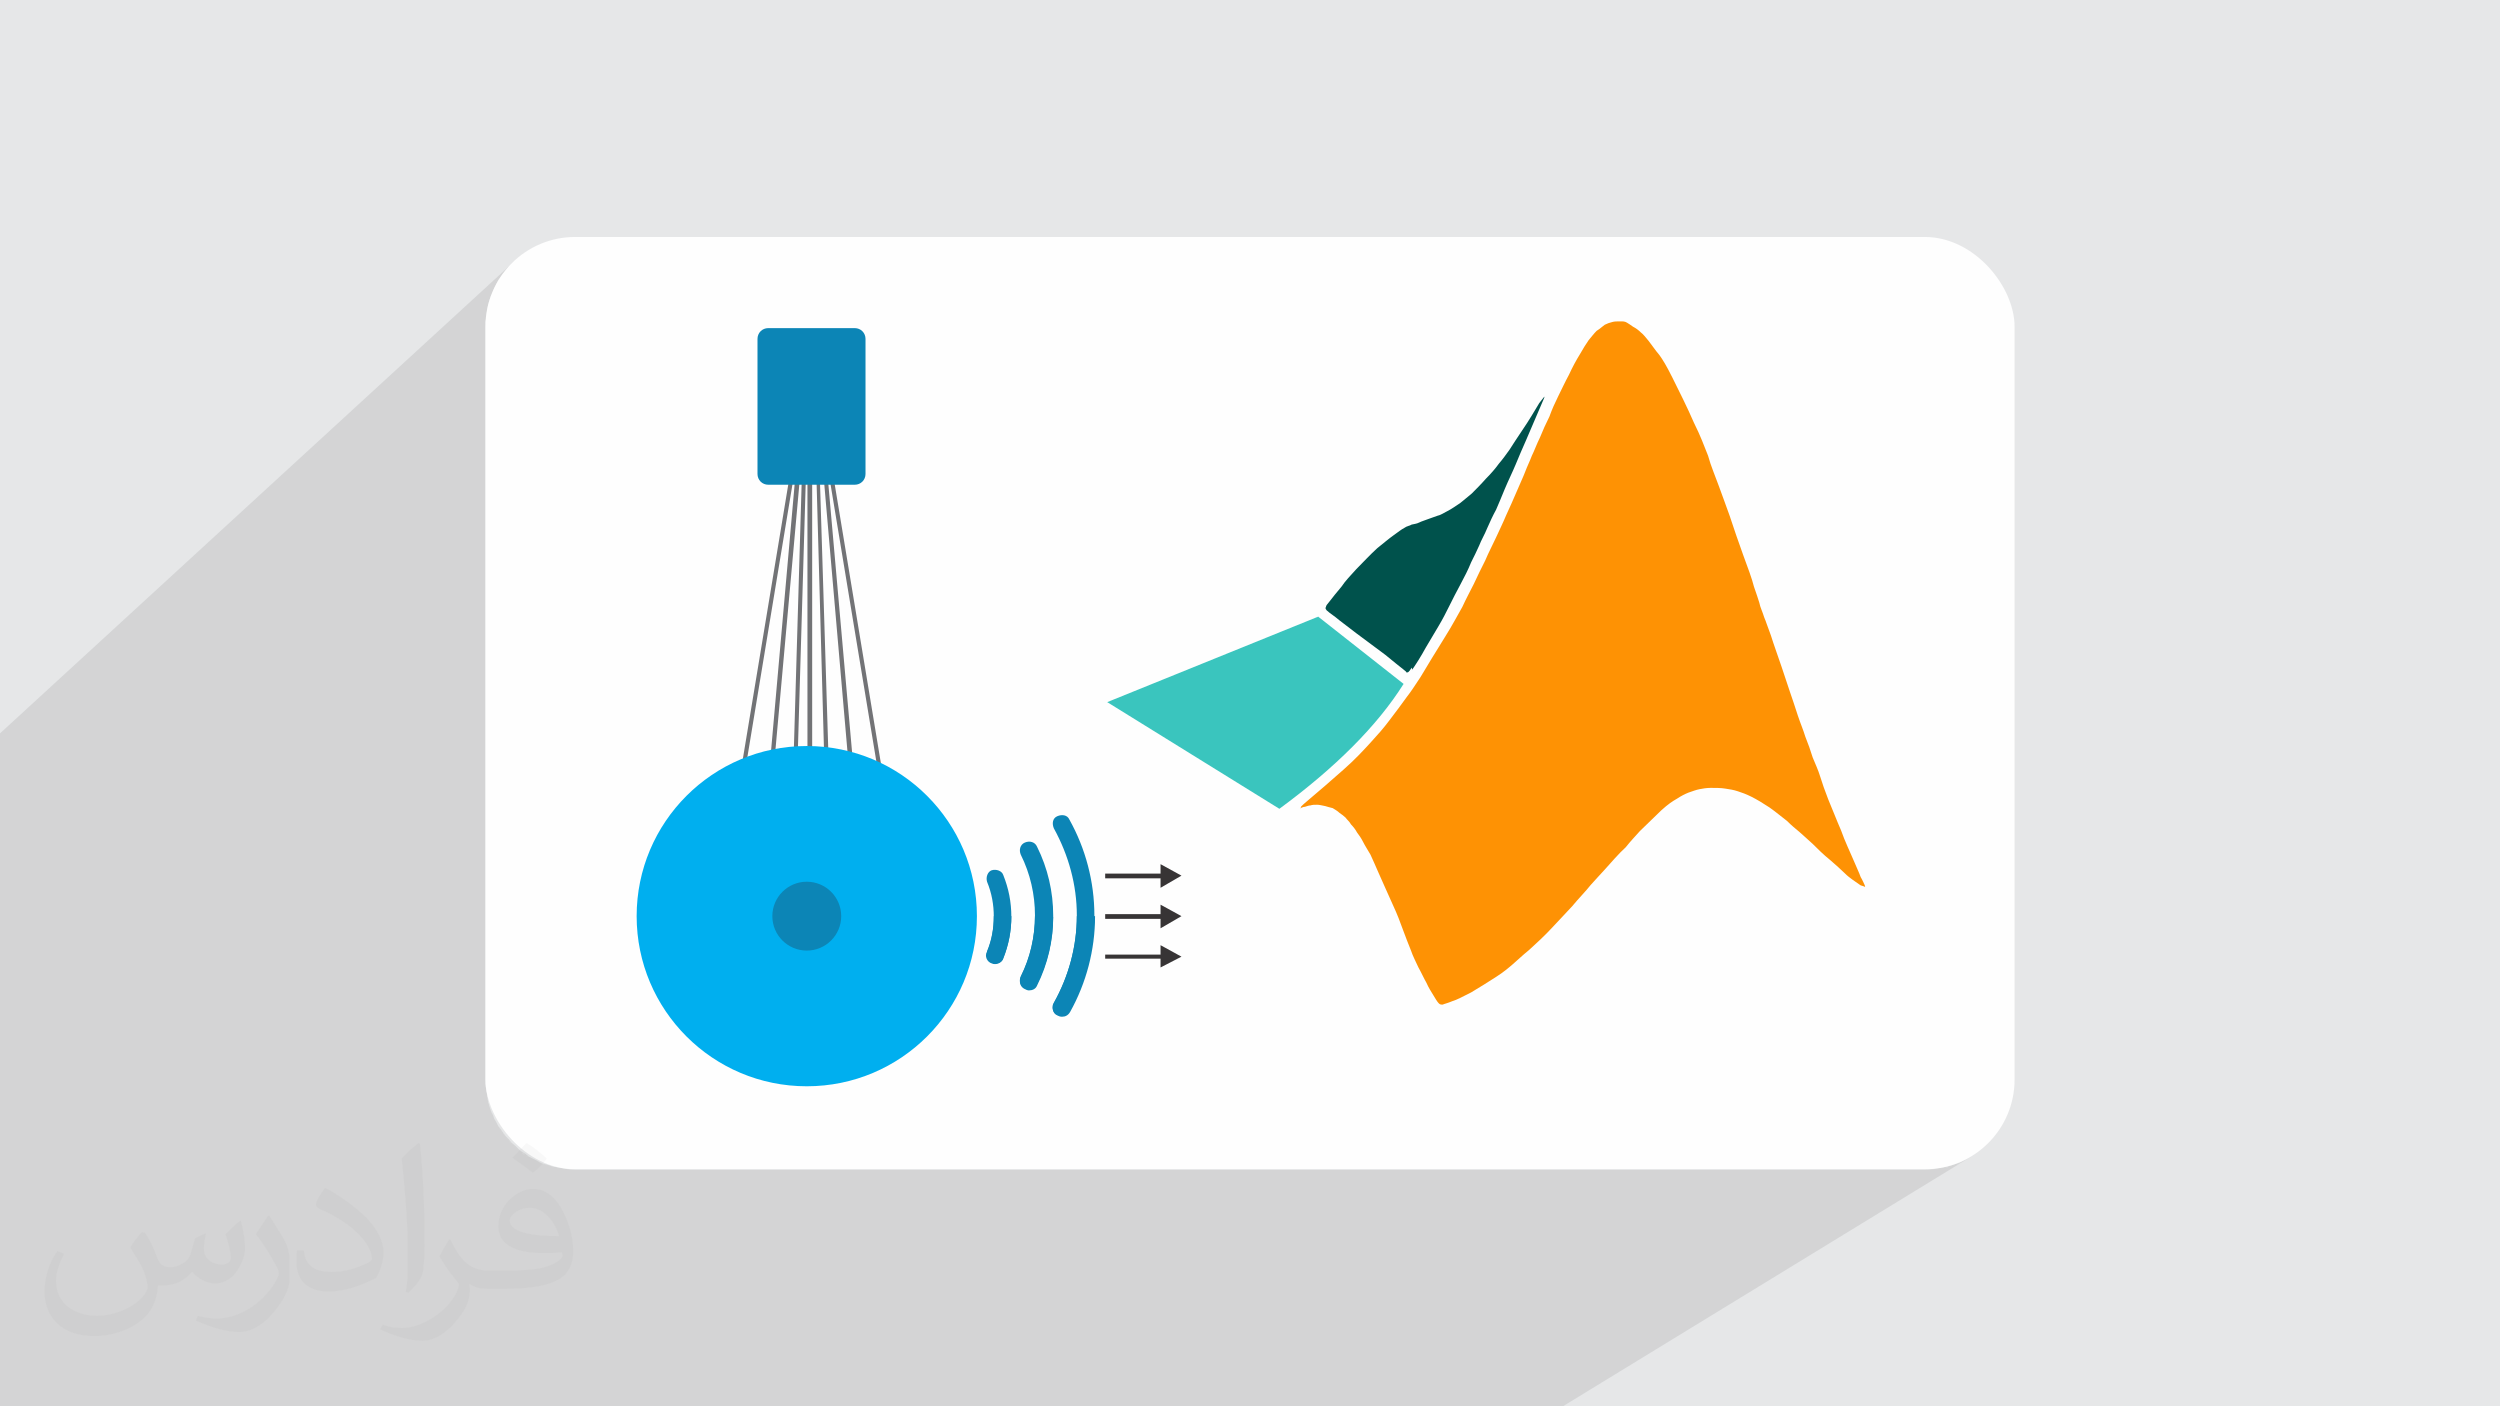
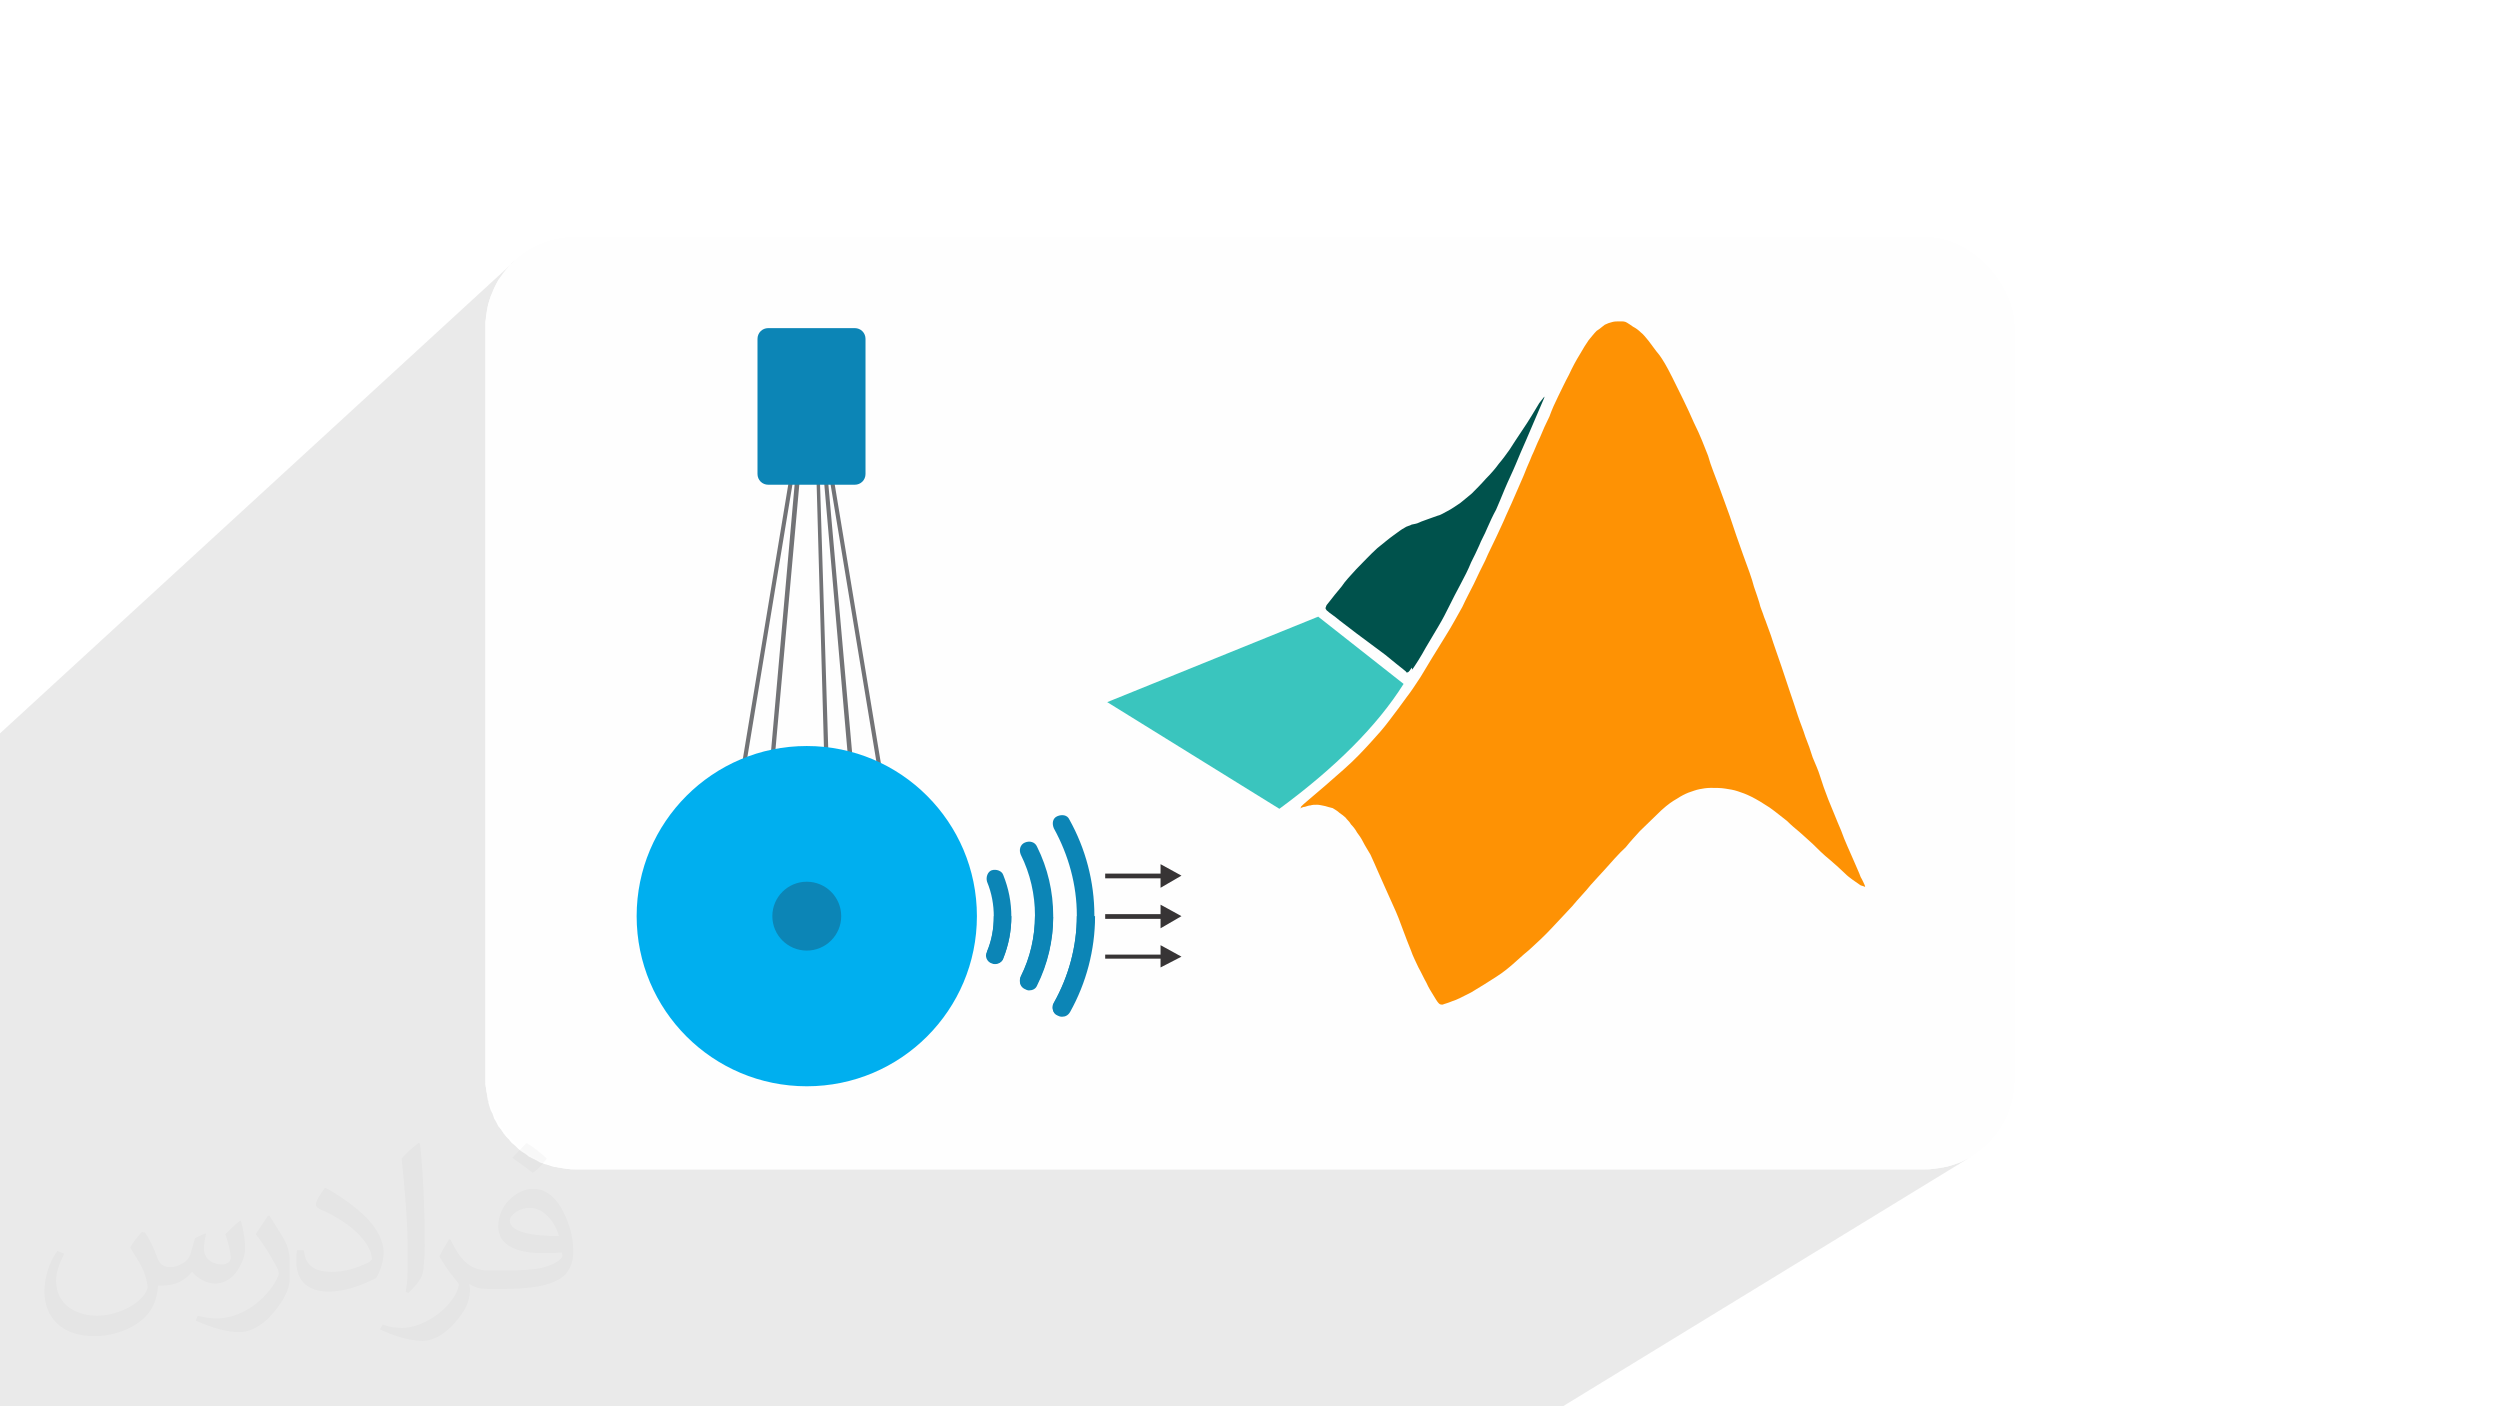
<svg xmlns="http://www.w3.org/2000/svg" xml:space="preserve" width="3.703in" height="2.083in" version="1.1" style="shape-rendering:geometricPrecision; text-rendering:geometricPrecision; image-rendering:optimizeQuality; fill-rule:evenodd; clip-rule:evenodd" viewBox="0 0 3703 2083" enable-background="new 0 0 511.994 511.994">
  <defs>
    <style type="text/css">
   
    .fil2 {fill:#FEFEFE}
    .fil5 {fill:#00524C}
    .fil9 {fill:#00AFEF}
    .fil8 {fill:#0C85B6}
    .fil4 {fill:#3AC5BE}
    .fil0 {fill:#E6E7E8}
    .fil6 {fill:#FE9204}
    .fil10 {fill:#373435;fill-rule:nonzero}
    .fil7 {fill:#727376;fill-rule:nonzero}
    .fil3 {fill:#373435;fill-opacity:0.031}
    .fil1 {fill:#373435;fill-opacity:0.102}
   
  </style>
  </defs>
  <g id="Layer_x0020_1">
-     <polygon class="fil0" points="-3,0 3706,0 3706,2083 -3,2083 " />
    <polygon class="fil1" points="2315,2083 -3,2083 -3,1089 763,386 758,390 754,395 750,400 746,405 742,410 738,415 735,421 732,427 730,433 727,439 725,445 723,451 722,457 721,464 720,471 719,477 719,484 719,1599 719,1606 720,1613 721,1619 722,1626 723,1632 725,1639 727,1645 730,1651 732,1657 735,1662 738,1668 742,1673 746,1679 750,1684 754,1688 758,1693 763,1697 768,1702 773,1706 778,1709 783,1713 789,1716 795,1719 800,1722 806,1724 813,1726 819,1728 825,1729 832,1730 838,1731 845,1732 852,1732 2851,1732 2858,1732 2865,1731 2871,1730 2878,1729 2884,1728 2891,1726 2897,1724 2903,1722 2909,1719 2915,1716 2920,1713 " />
    <path class="fil0" d="M763 386l-5 4c2,-2 3,-3 5,-4zm-5 4l-4 5c1,-2 3,-3 4,-5zm-4 5l-4 5c1,-2 3,-3 4,-5zm-4 5l-4 5c1,-2 3,-3 4,-5zm-4 5l-4 5c1,-2 2,-4 4,-5zm-4 5l-3 5c1,-2 2,-4 3,-5zm-3 5l-3 6c1,-2 2,-4 3,-6zm-3 6l-3 6c1,-2 2,-4 3,-6zm-3 6l-3 6c1,-2 2,-4 3,-6zm-3 6l-2 6c1,-2 2,-4 2,-6zm-2 6l-2 6c1,-2 1,-4 2,-6zm-2 6l-2 6c1,-2 1,-4 2,-6zm-2 6l-1 6c0,-2 1,-4 1,-6zm-1 6l-1 7c0,-2 1,-4 1,-7zm-1 7l-1 7c0,-2 1,-4 1,-7zm-1 7l-1 7c0,-2 0,-5 1,-7zm-1 7l0 7c0,-2 0,-5 0,-7zm0 1122l0 7c0,-2 0,-5 0,-7zm0 7l1 7c0,-2 0,-4 -1,-7zm1 7l1 7c0,-2 -1,-4 -1,-7zm1 7l1 7c0,-2 -1,-4 -1,-7zm1 7l1 6c-1,-2 -1,-4 -1,-6zm1 6l2 6c-1,-2 -1,-4 -2,-6zm2 6l2 6c-1,-2 -1,-4 -2,-6zm2 6l2 6c-1,-2 -2,-4 -2,-6zm2 6l3 6c-1,-2 -2,-4 -3,-6zm3 6l3 6c-1,-2 -2,-4 -3,-6zm3 6l3 6c-1,-2 -2,-4 -3,-6zm3 6l3 5c-1,-2 -2,-4 -3,-5zm3 5l4 5c-1,-2 -3,-3 -4,-5zm4 5l4 5c-1,-2 -3,-3 -4,-5zm4 5l4 5c-1,-2 -3,-3 -4,-5zm4 5l4 5c-2,-2 -3,-3 -4,-5zm4 5l5 4c-2,-1 -3,-3 -5,-4zm5 4l5 4c-2,-1 -3,-3 -5,-4zm5 4l5 4c-2,-1 -3,-3 -5,-4zm5 4l5 4c-2,-1 -4,-2 -5,-4zm5 4l5 3c-2,-1 -4,-2 -5,-3zm5 3l6 3c-2,-1 -4,-2 -6,-3zm6 3l6 3c-2,-1 -4,-2 -6,-3zm6 3l6 3c-2,-1 -4,-2 -6,-3zm6 3l6 2c-2,-1 -4,-2 -6,-2zm6 2l6 2c-2,-1 -4,-1 -6,-2zm6 2l6 2c-2,-1 -4,-1 -6,-2zm6 2l6 1c-2,0 -4,-1 -6,-1zm6 1l7 1c-2,0 -4,-1 -7,-1zm7 1l7 1c-2,0 -4,-1 -7,-1zm7 1l7 1c-2,0 -5,0 -7,-1zm7 1l7 0c-2,0 -5,0 -7,0zm2006 0l7 0c-2,0 -5,0 -7,0zm7 0l7 -1c-2,0 -4,0 -7,1zm7 -1l7 -1c-2,0 -4,1 -7,1zm7 -1l7 -1c-2,0 -4,1 -7,1zm7 -1l6 -1c-2,1 -4,1 -6,1zm6 -1l6 -2c-2,1 -4,1 -6,2zm6 -2l6 -2c-2,1 -4,1 -6,2zm6 -2l6 -2c-2,1 -4,2 -6,2zm6 -2l6 -3c-2,1 -4,2 -6,3zm6 -3l6 -3c-2,1 -4,2 -6,3zm6 -3l6 -3c-2,1 -4,2 -6,3z" />
    <rect class="fil2" x="719" y="351" width="2265" height="1381" rx="133" ry="133" />
    <path class="fil3" d="M215 1826c7,11 12,21 16,32 3,7 5,19 21,19 5,0 11,-1 17,-5 7,-3 12,-9 14,-17l6 -21 15 -7 1 1c-2,8 -3,16 -3,21 0,18 15,24 27,24 7,0 13,-4 13,-10 0,-8 -4,-23 -8,-35 7,-7 14,-14 22,-20l1 1c4,15 6,30 6,40 0,10 -4,20 -8,27 -7,14 -20,25 -36,25 -12,0 -25,-6 -34,-17l-1 0c-9,11 -22,20 -43,20l-7 0c-1,14 -4,24 -9,33 -13,25 -50,42 -85,42 -49,0 -74,-28 -74,-66 0,-23 8,-45 19,-60l10 4c-7,14 -12,27 -12,40 0,35 29,52 61,52 31,0 69,-19 75,-42 -3,-25 -12,-36 -26,-59 4,-8 10,-15 17,-23l1 0 0 0 0 0 0 0 4 1 0 0 0 0 0 0zm565 -133c10,6 20,14 30,23 -6,8 -12,15 -21,21 -10,-8 -20,-15 -30,-22 7,-8 14,-15 21,-22l0 0 0 0 0 0 0 0 0 0 0 0zm5 96c-17,0 -30,11 -30,19 0,17 33,23 73,23 -5,-20 -22,-42 -43,-42zm-37 93c22,0 41,-1 55,-4 16,-4 30,-12 30,-18 0,-2 0,-3 -1,-5 -9,1 -19,1 -29,1 -29,0 -52,-7 -61,-23 -2,-5 -4,-10 -4,-16 0,-16 7,-32 19,-42 10,-9 21,-14 33,-14 21,0 37,16 48,42 6,14 11,30 11,51 0,14 -4,25 -12,34 -16,15 -45,21 -90,21l-20 0 0 0 -5 0c-11,0 -19,-2 -26,-7l-1 0c0,3 1,5 1,8 0,10 -3,23 -10,33 -20,30 -42,43 -60,43 -19,0 -42,-7 -63,-17l4 -7c7,3 16,5 29,5 34,0 78,-33 84,-64 -1,-3 -4,-6 -7,-10 -10,-12 -16,-22 -22,-32 5,-10 10,-18 14,-25l2 0c14,29 28,46 57,46l5 0 0 0 21 0 0 0 0 0 0 0 -2 0 0 0 0 0 0 0zm-147 31c3,-14 3,-29 3,-43l0 -21c0,-39 -5,-96 -9,-133 7,-8 17,-17 25,-23l2 1c5,47 7,101 7,151 0,13 -1,26 -2,35 -1,12 -8,21 -22,35l-3 -1 0 0 0 0 0 0 -1 -1 0 0 0 0 0 0zm-151 -62c1,18 10,33 41,33 20,0 36,-5 55,-14 3,-2 5,-4 5,-5 0,-12 -9,-27 -24,-41 -14,-13 -34,-25 -51,-32 -6,-3 -8,-5 -8,-8 0,-5 7,-16 13,-24l2 0c20,11 43,27 60,44 15,16 25,33 25,51 0,13 -4,26 -11,38 -22,11 -46,20 -70,20 -29,0 -48,-14 -48,-45 0,-3 0,-9 1,-16l10 0 0 0 0 0 0 0 0 -1 0 0 0 0 0 0zm-52 -52l18 29c7,11 13,22 13,41l0 24c0,19 -12,39 -32,60 -15,14 -29,20 -42,20 -19,0 -40,-6 -65,-17l3 -7c8,2 17,4 28,4 36,0 72,-26 89,-58 2,-4 3,-7 3,-9 0,-4 -2,-8 -4,-11 -9,-17 -19,-33 -30,-47 6,-9 12,-18 18,-27l2 0 0 0 -1 -2 0 0 0 0 0 0z" />
    <g id="_1937870662288">
      <g>
        <path class="fil4" d="M1952 913l127 100c-39,62 -101,124 -184,185l-255 -158 311 -126 0 0 1 0z" />
        <path class="fil5" d="M2091 993c5,-7 14,-21 21,-34 7,-12 13,-22 19,-32 6,-10 11,-20 16,-30 5,-10 10,-20 16,-31 6,-11 12,-23 16,-33 5,-10 8,-16 12,-25 3,-8 8,-16 12,-26 4,-9 8,-18 13,-27 4,-9 8,-19 13,-31 5,-12 11,-24 16,-36 5,-12 10,-24 15,-35 5,-12 10,-23 15,-35 5,-12 10,-23 12,-28 2,-5 0,-2 -7,7 -6,10 -16,27 -25,40 -8,12 -14,21 -19,29 -5,7 -10,14 -16,21 -5,7 -12,15 -19,22 -7,8 -15,16 -21,22 -7,6 -11,9 -17,14 -6,4 -13,9 -19,12 -6,3 -10,6 -15,7 -5,2 -9,3 -14,5 -5,2 -9,3 -13,5 -4,2 -7,2 -11,3 -3,2 -7,2 -11,5 -4,2 -9,6 -16,11 -7,5 -14,11 -24,19 -10,9 -21,21 -31,31 -9,10 -16,17 -22,26 -7,8 -13,16 -17,21 -4,5 -6,7 -6,9 -1,2 -1,2 1,5 2,2 6,5 13,10 7,6 17,13 31,24 13,10 30,22 43,32 12,10 21,17 26,21 5,4 5,4 5,5 0,0 0,0 1,0 1,0 2,1 7,-7l0 0 0 0 0 0 1 3z" />
        <path class="fil6" d="M1926 1197c1,0 4,-2 7,-2 3,-1 6,-2 8,-2 3,-1 6,-1 10,-1 3,0 7,1 12,2 3,1 7,2 11,3 3,2 7,4 10,7 3,2 7,5 9,7 2,3 6,6 8,10 3,3 7,8 9,12 3,4 6,8 9,14 3,6 7,12 11,19 3,7 7,15 12,27 6,13 14,32 21,47 7,15 11,26 15,37 4,11 8,21 12,31 3,9 7,16 11,25 4,7 8,16 12,23 3,7 7,13 10,18 3,5 6,10 8,12 2,2 3,2 6,2 2,-1 7,-2 14,-5 7,-2 16,-7 28,-13 12,-7 26,-16 37,-23 11,-7 18,-13 25,-19 7,-6 13,-12 24,-21 10,-9 24,-22 35,-34 11,-12 20,-21 29,-31 9,-11 20,-22 27,-31 7,-8 12,-13 21,-23 9,-10 21,-24 31,-33 8,-10 13,-15 21,-24 9,-9 22,-21 32,-31 10,-9 16,-13 23,-17 6,-4 12,-7 17,-9 6,-2 11,-4 16,-5 5,-1 11,-2 17,-2 7,0 15,0 21,1 7,1 13,2 19,4 6,2 12,4 20,8 8,4 18,10 27,16 10,7 18,14 26,20 7,7 12,11 18,16 6,5 12,11 20,18 7,7 16,16 26,24 8,7 16,14 21,19 5,5 8,7 12,10 3,2 7,5 10,7 2,2 5,2 7,3 2,1 2,1 1,-2 -1,-2 -3,-7 -6,-12 -2,-6 -6,-14 -11,-26 -5,-12 -12,-26 -18,-43 -7,-16 -13,-32 -19,-46 -5,-13 -9,-24 -12,-34 -3,-10 -7,-18 -11,-28 -3,-10 -7,-21 -11,-31 -3,-10 -7,-19 -11,-31 -4,-12 -8,-25 -12,-36 -4,-12 -7,-21 -12,-36 -5,-15 -12,-34 -16,-47 -5,-13 -7,-20 -10,-27 -2,-7 -6,-15 -7,-21 -2,-7 -4,-12 -8,-24 -3,-12 -9,-28 -16,-47 -7,-19 -14,-40 -20,-58 -6,-17 -11,-30 -16,-44 -5,-14 -12,-30 -16,-45 -6,-15 -11,-29 -21,-49 -9,-21 -23,-49 -32,-67 -9,-18 -14,-26 -19,-33 -6,-7 -12,-16 -16,-21 -5,-6 -8,-10 -12,-13 -3,-3 -7,-6 -11,-8 -3,-2 -7,-5 -9,-6 -3,-2 -6,-2 -10,-2 -4,0 -9,0 -12,1 -4,1 -7,2 -11,4 -3,2 -7,6 -12,9 -4,4 -7,8 -12,14 -4,6 -8,12 -13,21 -5,8 -11,19 -16,30 -6,11 -11,22 -16,32 -5,10 -9,19 -13,30 -5,10 -10,21 -14,31 -5,10 -8,19 -12,27 -3,8 -7,16 -10,24 -3,8 -7,16 -12,28 -5,12 -11,25 -16,36 -5,12 -10,22 -15,33 -5,11 -11,22 -16,34 -6,12 -12,24 -17,35 -6,12 -11,21 -17,34 -7,12 -14,26 -26,45 -12,19 -27,44 -36,59 -10,15 -13,20 -20,29 -7,10 -17,23 -26,35 -9,12 -17,21 -28,33 -11,12 -23,25 -40,40 -18,16 -40,35 -52,45 -12,10 -12,11 -11,11l0 0 0 0 0 0 -1 2z" />
      </g>
      <g>
        <polygon class="fil7" points="1233,697 1333,1301 1327,1303 1227,698 " />
        <polygon class="fil7" points="1177,698 1077,1303 1071,1301 1171,697 " />
        <polygon class="fil7" points="1186,695 1131,1306 1125,1305 1179,695 " />
        <polygon class="fil7" points="1225,695 1279,1305 1272,1306 1219,695 " />
        <polygon class="fil7" points="1214,696 1233,1309 1226,1309 1209,696 " />
-         <polygon class="fil7" points="1194,696 1176,1309 1170,1309 1188,696 " />
-         <polygon class="fil7" points="1203,702 1203,1301 1196,1301 1196,702 " />
        <path class="fil8" d="M1138 486l128 0c9,0 16,7 16,16l0 200c0,9 -7,16 -16,16l-128 0c-9,0 -16,-7 -16,-16l0 -200c0,-9 7,-16 16,-16z" />
        <circle class="fil9" cx="1195" cy="1357" r="252" />
        <circle class="fil8" cx="1195" cy="1357" r="51" />
        <polygon class="fil10" points="1719,1294 1637,1294 1637,1301 1719,1301 1719,1315 1750,1297 1719,1280 " />
        <polygon class="fil10" points="1719,1354 1637,1354 1637,1361 1719,1361 1719,1375 1750,1357 1719,1340 " />
        <polygon class="fil10" points="1719,1414 1637,1414 1637,1420 1719,1420 1719,1433 1750,1417 1719,1400 " />
        <path class="fil8" d="M1573 1505c-2,0 -5,-1 -7,-2 -7,-3 -9,-12 -5,-18 22,-39 34,-83 34,-129 0,-45 -12,-89 -34,-129 -3,-7 -2,-15 5,-18 7,-3 15,-2 18,5 24,43 37,92 37,142 0,49 -13,98 -37,142 -2,4 -7,7 -12,7l0 0z" />
        <path class="fil8" d="M1524 1466c-2,0 -4,-1 -6,-2 -7,-3 -9,-12 -6,-18 14,-28 21,-59 21,-90 0,-31 -7,-62 -21,-90 -3,-7 -1,-15 6,-18 7,-3 15,-1 18,6 16,32 24,67 24,102 0,36 -8,70 -24,102 -2,5 -7,7 -12,7l0 0z" />
        <path class="fil8" d="M1474 1428c-2,0 -3,0 -5,-1 -7,-2 -11,-11 -7,-17 7,-16 10,-34 10,-52 0,-18 -3,-35 -10,-52 -2,-7 1,-15 7,-17 7,-2 15,1 17,7 8,20 12,40 12,62 0,21 -4,42 -12,62 -2,5 -7,8 -12,8l0 0 0 0z" />
        <path class="fil8" d="M1595 1357c0,45 -12,89 -34,129 -3,7 -2,15 5,18 2,1 4,2 7,2 5,0 9,-2 12,-7 24,-43 37,-92 37,-142l-27 0 0 0 1 0z" />
        <path class="fil8" d="M1533 1357c0,31 -7,62 -21,90 -3,7 -1,15 6,18 2,1 4,2 6,2 5,0 10,-2 12,-7 16,-32 24,-67 24,-102l-27 0 1 0z" />
        <path class="fil8" d="M1472 1357c0,18 -3,35 -10,52 -2,7 1,15 7,17 2,1 3,1 5,1 6,0 11,-3 12,-8 8,-20 12,-40 12,-62l-27 0 0 0 1 0z" />
      </g>
    </g>
  </g>
</svg>